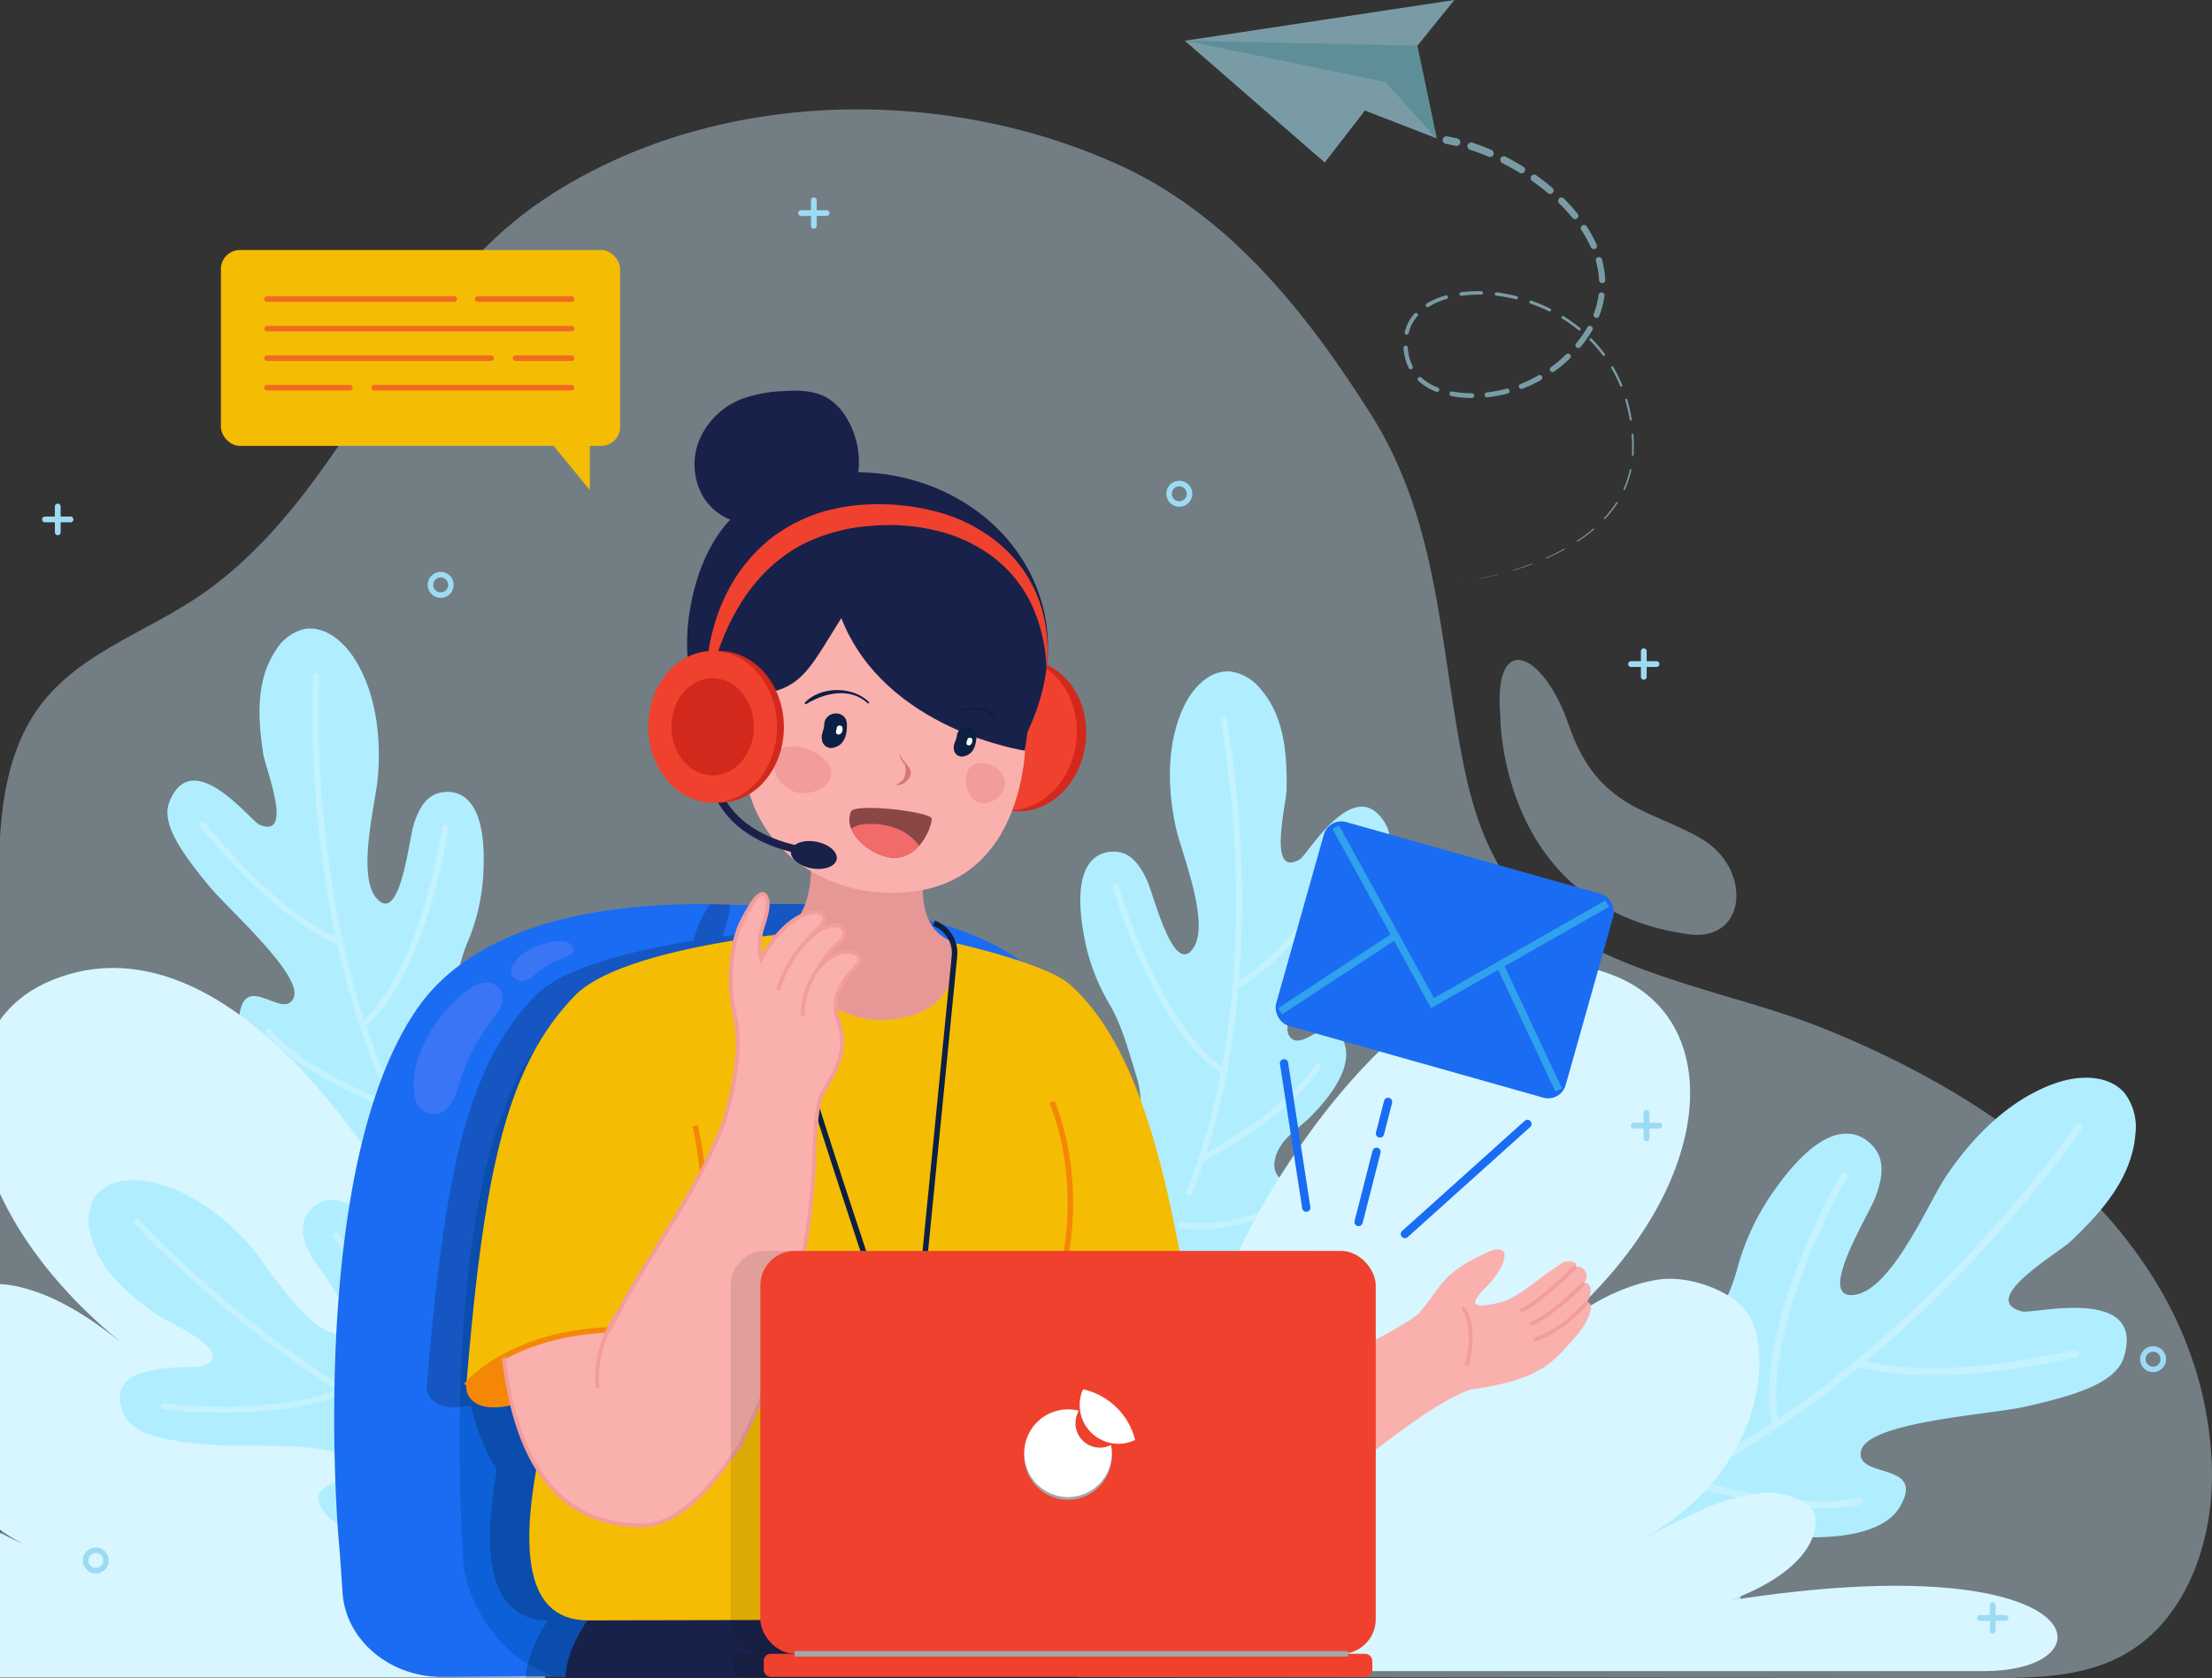
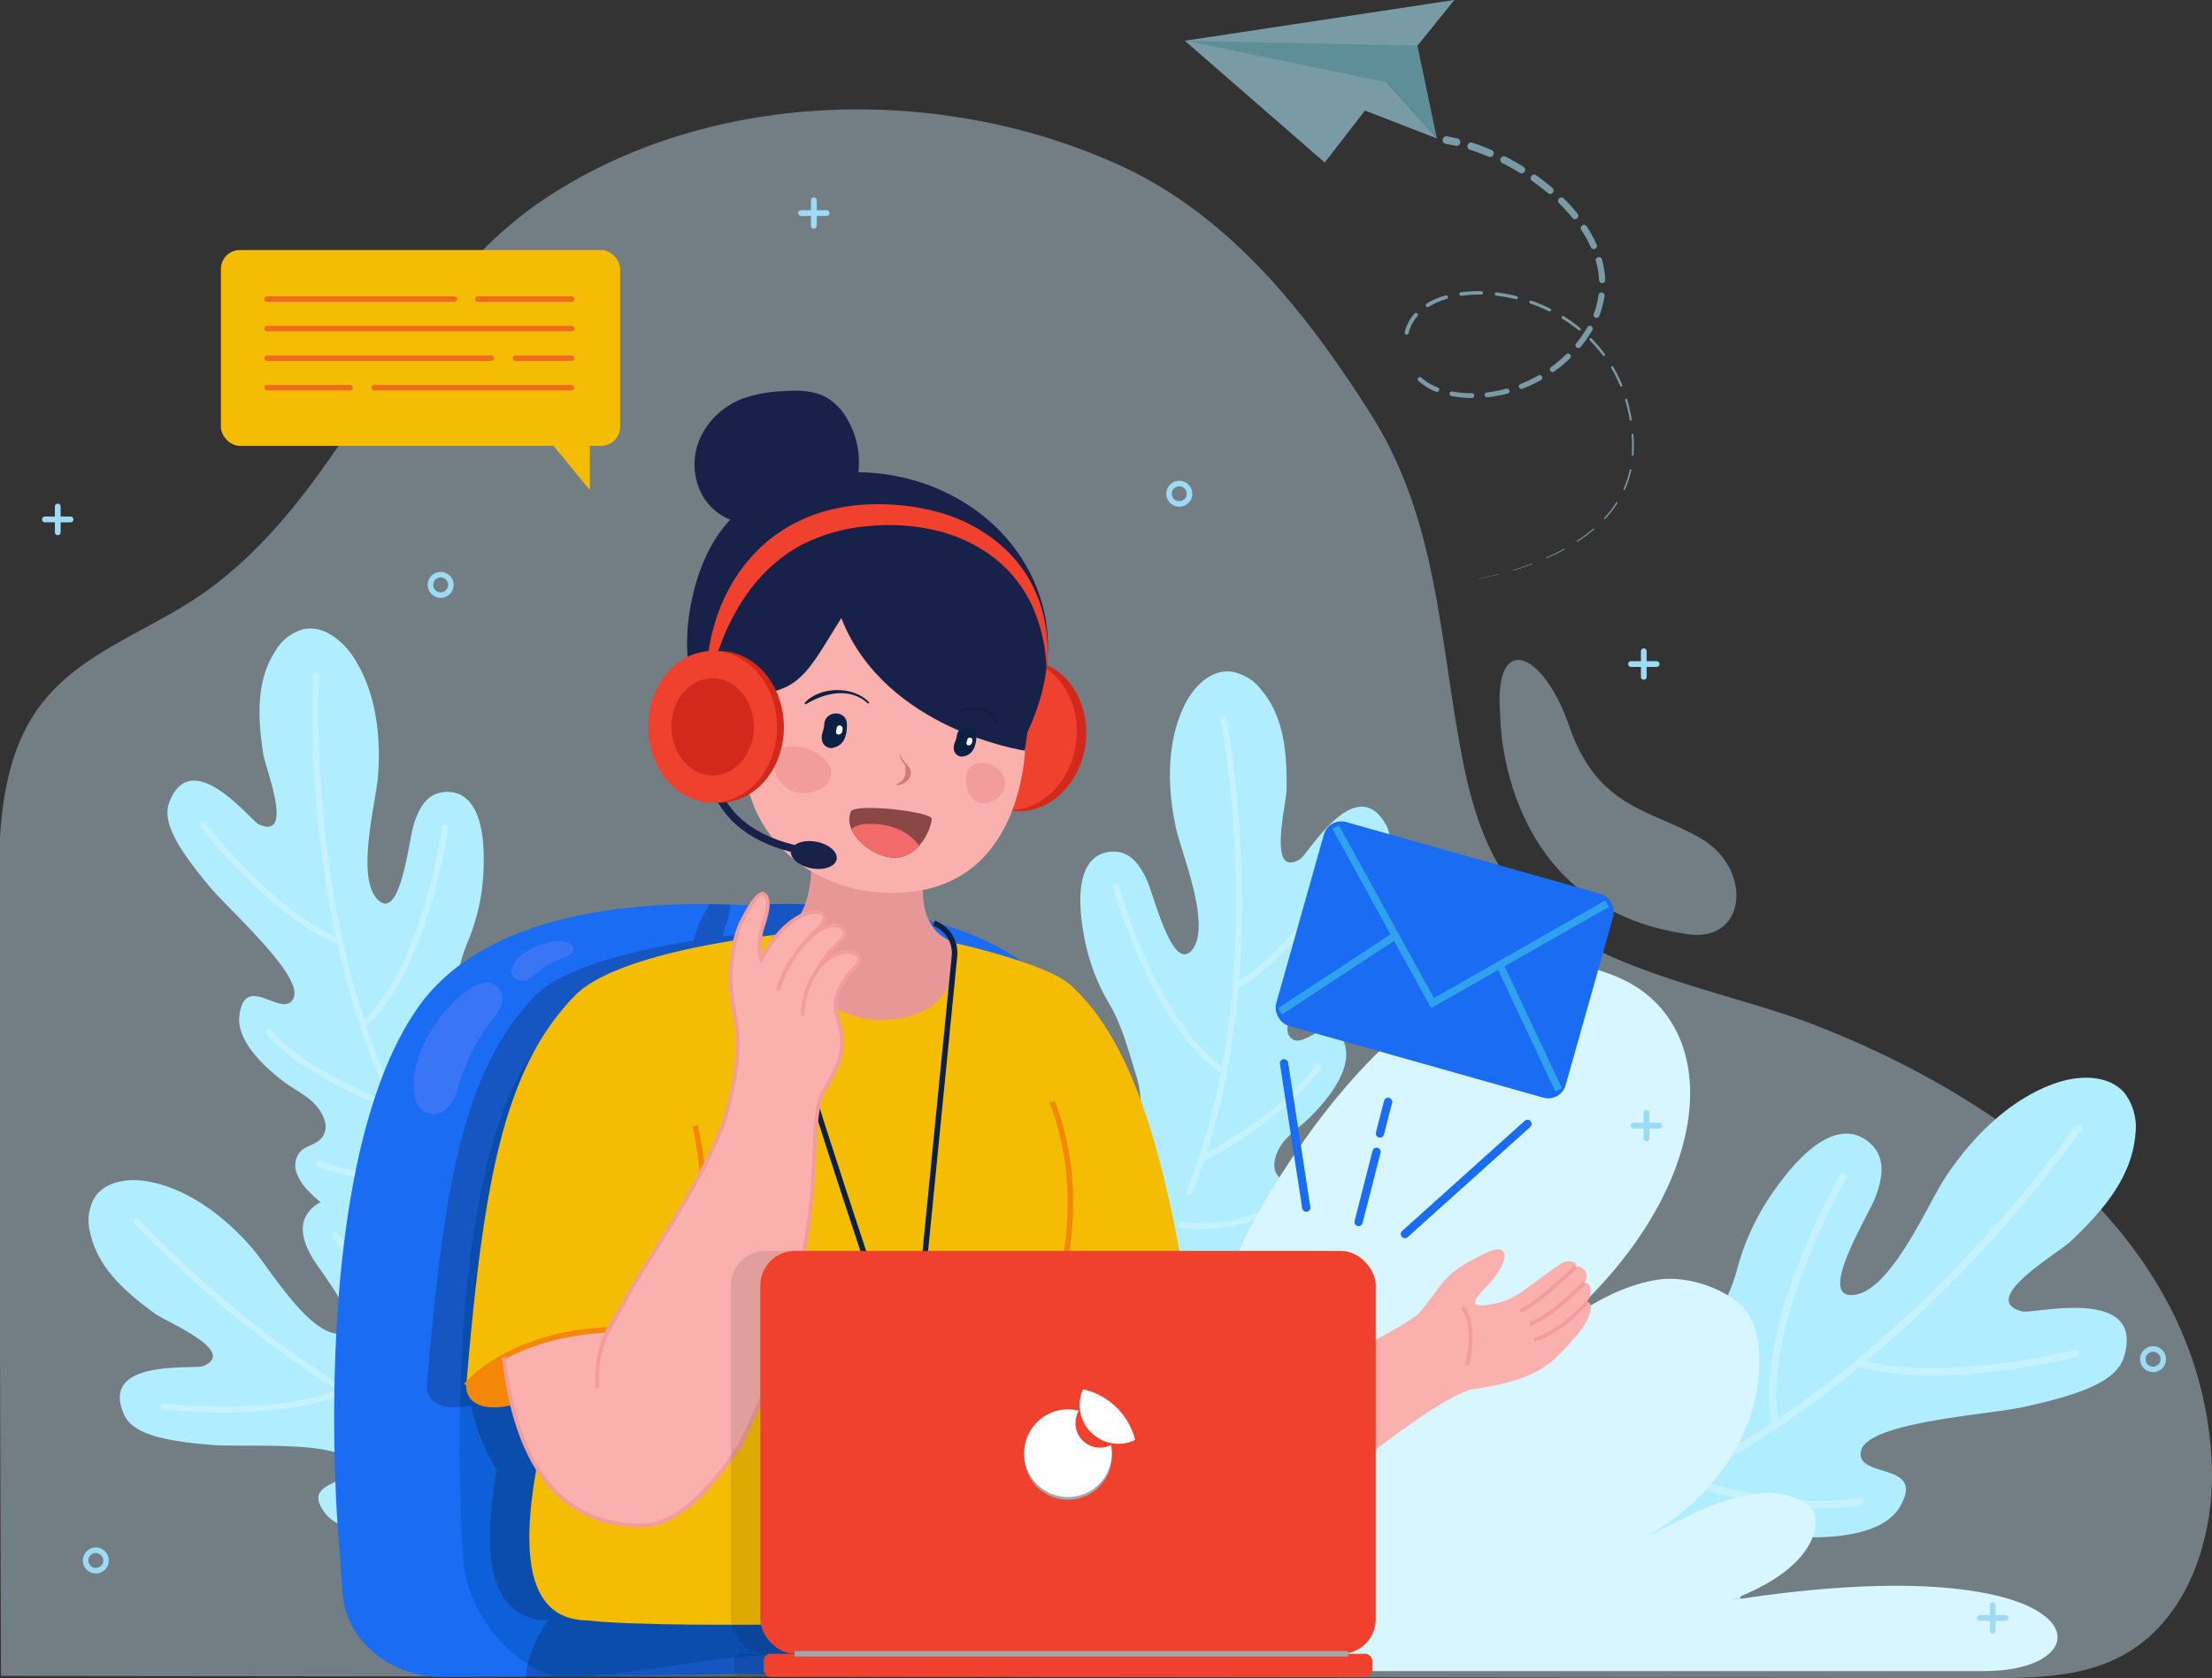
<svg xmlns="http://www.w3.org/2000/svg" width="401.311" height="304.53" viewBox="0 0 401.311 304.53">
  <rect x="0" y="0" width="401.311" height="304.53" fill="#333333" stroke="none" />
  <defs>
    <clipPath id="a">
      <rect width="401.311" height="304.53" transform="translate(0 32.275)" fill="none" />
    </clipPath>
  </defs>
  <g transform="translate(0 -32.275)">
    <g clip-path="url(#a)">
      <g transform="translate(-70.878 32.275)">
        <path d="M642.64,375.576a26.008,26.008,0,0,1-3.41,1.54c-5.1,1.9-10.69,2.37-16.25,2.48-1.64.04-3.28.04-4.9.04l-360.26-.39q-.21-70.455-.43-140.9c-.03-12.4.26-25.83,7.87-35.62,7.31-9.41,19.6-13.15,29.33-20.01,26.42-18.63,34.72-53.46,61.88-71.53,22.27-14.81,50.91-19.13,77.42-14.4a112.086,112.086,0,0,1,26.61,8.18c20.2,9.14,34.09,26.83,45.68,45.04,12.42,19.51,12.51,40.92,16.83,63.01,1.44,7.4,3.6,14.8,7.76,21.09,10.9,16.48,38.36,20.15,55.77,26.88,34.41,13.29,70.64,39.26,72.37,79.73C659.48,354.226,654.55,369.176,642.64,375.576Z" transform="translate(-186.765 -75.106)" fill="#cfeffe" opacity="0.4" />
        <g transform="translate(0 114.057)">
          <g transform="translate(327.334 81.52)">
            <path d="M552.991,333.892c4.856-3.394,9.887-6.98,12.681-12.2,2.589-4.841,5.78-10.041,7.151-15.356a44.411,44.411,0,0,1,7.108-14.748c10.059-13.976,15.817-9.491,17.671-7.3,1.822,2.152,1.829,5.155.2,9.286-1.313,3.322-10.244,17.665-4.266,17.562,6.919-.119,13.68-16.208,16.906-21.146,4.825-7.385,11.8-14.488,20.309-17.375,4.2-1.424,9.489-1.5,12.358,1.876a10.251,10.251,0,0,1,1.939,7.5c-.655,7.961-6.194,14.121-11.717,19.377-2.309,2.2-16.984,10.617-8.814,12.735,1.951.506,22.37-4.791,18.477,8.217-1.371,4.581-8.183,6.926-18.343,9.145-6.344,1.386-28.167,2.712-29.364,7.919s12.049,1.826,6.972,10.28c-2.844,4.736-11.014,5.48-16.313,5.426-2.521-.025-5.029-.553-7.546-.414-2.986.164-7.282,1.841-6.679,5.56.264,1.624,1.568,2.946,1.778,4.579a4.685,4.685,0,0,1-2.171,4.242,10.85,10.85,0,0,1-4.717,1.558c-10.61,1.49-21.463-2.247-30.265-8.354S520.53,347.821,514.1,339.252" transform="translate(-514.099 -271.683)" fill="#b0eeff" />
            <g transform="translate(35.123 9.109)" opacity="0.25">
              <path d="M634.7,280.792s-32.983,48.057-79.076,66.894" transform="translate(-549.222 -280.792)" fill="none" stroke="#fff" stroke-linecap="round" stroke-linejoin="round" stroke-width="1.317" />
              <path d="M634.157,321.709s-23.833,6.131-39.332,1.755" transform="translate(-549.222 -280.792)" fill="none" stroke="#fff" stroke-linecap="round" stroke-linejoin="round" stroke-width="1.317" />
              <path d="M592.061,289.652c-4.527,7.843-15.29,30.552-12.324,45.064" transform="translate(-549.222 -280.792)" fill="none" stroke="#fff" stroke-linecap="round" stroke-linejoin="round" stroke-width="1.317" />
              <path d="M594.946,348.524s-9.618,3-32.3-3.974" transform="translate(-549.222 -280.792)" fill="none" stroke="#fff" stroke-linecap="round" stroke-linejoin="round" stroke-width="1.317" />
              <path d="M568.622,364.413s-12.016-2.9-19.4-13.061" transform="translate(-549.222 -280.792)" fill="none" stroke="#fff" stroke-linecap="round" stroke-linejoin="round" stroke-width="1.317" />
            </g>
          </g>
          <g transform="translate(257.502 7.782)">
            <path d="M463.685,285.992c.807-4.856,1.6-9.927.122-14.622-1.369-4.35-2.6-9.267-4.963-13.17a36.939,36.939,0,0,1-4.627-12.791c-2.454-14.1,3.556-14.908,5.933-14.736,2.336.168,4.124,1.909,5.628,5.28,1.209,2.71,4.537,16.349,7.95,12.739,3.949-4.178-1.676-17.543-2.733-22.327-1.582-7.157-1.749-15.425,1.483-22.157,1.593-3.319,4.624-6.507,8.3-6.249a8.519,8.519,0,0,1,5.583,3.209c4.347,5.016,4.786,11.885,4.7,18.218-.037,2.648-3.564,16.256,2.441,12.635,1.434-.864,10.154-16.068,15.616-6.2,1.924,3.476-.642,8.884-5.228,16.206-2.864,4.573-14.757,18.3-12.362,22.039s8.087-6.093,10.157,1.834c1.159,4.441-3.147,9.725-6.258,12.841-1.48,1.482-3.251,2.664-4.631,4.24-1.638,1.869-3.139,5.394-.58,7.2,1.118.787,2.661.781,3.752,1.605a3.893,3.893,0,0,1,1.258,3.754,9.026,9.026,0,0,1-1.815,3.707c-5.281,7.166-13.807,11.439-22.549,13.117s-17.762,1-26.588-.163" transform="translate(-444.267 -197.944)" fill="#b0eeff" />
            <g transform="translate(15.851 8.669)" opacity="0.25">
              <path d="M479.636,206.613s9.37,47.513-6.229,85.83" transform="translate(-460.118 -206.613)" fill="none" stroke="#fff" stroke-linecap="round" stroke-linejoin="round" stroke-width="1.094" />
              <path d="M503.617,230.714S493.408,248.429,481.8,255.09" transform="translate(-460.118 -206.613)" fill="none" stroke="#fff" stroke-linecap="round" stroke-linejoin="round" stroke-width="1.094" />
              <path d="M460.118,237.083c2.027,7.246,9.258,26.834,19.6,33.505" transform="translate(-460.118 -206.613)" fill="none" stroke="#fff" stroke-linecap="round" stroke-linejoin="round" stroke-width="1.094" />
              <path d="M496.754,269.581s-3.81,7.452-21.129,16.871" transform="translate(-460.118 -206.613)" fill="none" stroke="#fff" stroke-linecap="round" stroke-linejoin="round" stroke-width="1.094" />
              <path d="M490.892,294.446s-8.7,5.451-19.029,3.93" transform="translate(-460.118 -206.613)" fill="none" stroke="#fff" stroke-linecap="round" stroke-linejoin="round" stroke-width="1.094" />
            </g>
          </g>
          <path d="M480.133,309.012c1.955-9.12,35.154-70.835,70.94-55.612,21.257,9.042,17.434,42.337-15.769,67.492,6.517-5.192,14.043-11.078,22.935-12.533,4.8-.785,10.683,1.036,14.282,3.773,3.2,2.434,4.144,6.28,4.291,9.867.538,13.047-7.72,26.108-21.006,33.225,7.343-3.38,13.707-7.612,22.088-8.2,2.723-.193,7.339,1.091,8.6,3.089,1.371,2.175,1.275,10.324-14.891,16.411,65.9-10.294,69.74,12.841,46.053,12.841H461.117" transform="translate(-186.765 -190.163)" fill="#d7f6ff" />
          <g transform="translate(101.246)">
            <path d="M341.4,275.252c-1.447-4.705-2.91-9.624-2.072-14.475.777-4.494,1.344-9.531,3.162-13.714a36.939,36.939,0,0,0,2.879-13.294c.551-14.3-5.513-14.3-7.846-13.813-2.293.479-3.832,2.442-4.873,5.983-.837,2.848-2.315,16.809-6.179,13.686-4.472-3.613-.68-17.609-.271-22.492.613-7.3-.325-15.519-4.426-21.761-2.022-3.076-5.451-5.832-9.055-5.086a8.519,8.519,0,0,0-5.1,3.926c-3.639,5.55-3.158,12.417-2.225,18.682.39,2.619,5.7,15.634-.733,12.847-1.537-.665-12.207-14.57-16.3-4.058-1.442,3.7,1.822,8.718,7.344,15.364,3.449,4.15,17.068,16.17,15.192,20.193s-8.827-4.961-9.821,3.172c-.557,4.556,4.416,9.218,7.915,11.891,1.664,1.271,3.577,2.207,5.155,3.584,1.873,1.634,3.83,4.927,1.535,7.055-1,.93-2.533,1.13-3.5,2.092a3.89,3.89,0,0,0-.746,3.888,9,9,0,0,0,2.294,3.431c6.189,6.4,15.209,9.5,24.1,9.992s17.736-1.38,26.328-3.709" transform="translate(-288.011 -190.163)" fill="#b0eeff" />
            <g transform="translate(6.439 8.548)" opacity="0.25">
              <path d="M315,198.711s-2.947,48.338,17.624,84.232" transform="translate(-294.45 -198.711)" fill="none" stroke="#fff" stroke-linecap="round" stroke-linejoin="round" stroke-width="1.094" />
              <path d="M294.45,225.8s12.481,16.195,24.872,21.248" transform="translate(-294.45 -198.711)" fill="none" stroke="#fff" stroke-linecap="round" stroke-linejoin="round" stroke-width="1.094" />
              <path d="M338.41,226.3c-1.043,7.451-5.6,27.828-14.954,35.82" transform="translate(-294.45 -198.711)" fill="none" stroke="#fff" stroke-linecap="round" stroke-linejoin="round" stroke-width="1.094" />
              <path d="M306.437,263.4s4.771,6.877,23.192,13.9" transform="translate(-294.45 -198.711)" fill="none" stroke="#fff" stroke-linecap="round" stroke-linejoin="round" stroke-width="1.094" />
              <path d="M315.564,287.261s9.353,4.24,19.383,1.356" transform="translate(-294.45 -198.711)" fill="none" stroke="#fff" stroke-linecap="round" stroke-linejoin="round" stroke-width="1.094" />
            </g>
          </g>
-           <path d="M337.562,308.974c-1.955-9.149-35.154-71.069-70.94-55.8-21.256,9.072-17.434,42.479,15.769,67.716-6.516-5.209-14.042-11.115-22.935-12.574-4.8-.788-10.683,1.039-14.281,3.785-3.2,2.443-4.144,6.3-4.292,9.9-.537,13.09,7.721,26.195,21.007,33.335-7.344-3.39-13.707-7.636-22.089-8.231-2.723-.194-7.339,1.1-8.6,3.1-1.372,2.182-1.276,10.359,14.89,16.467-65.9-10.328-69.739,12.884-46.053,12.884H356.578" transform="translate(-186.765 -189.163)" fill="#d7f6ff" />
+           <path d="M337.562,308.974H356.578" transform="translate(-186.765 -189.163)" fill="#d7f6ff" />
          <g transform="translate(86.967 100.114)">
            <path d="M355.554,332.416c-4.374-2.257-8.913-4.653-11.792-8.646-2.668-3.7-5.87-7.628-7.588-11.853a36.916,36.916,0,0,0-7.484-11.358c-9.83-10.4-14.075-6.065-15.36-4.057-1.261,1.973-.935,4.446.867,7.667,1.449,2.591,10.39,13.414,5.456,13.99-5.71.668-13.058-11.833-16.261-15.542-4.79-5.548-11.316-10.625-18.645-12.061-3.613-.708-7.981-.185-9.969,2.912a8.515,8.515,0,0,0-.767,6.394c1.42,6.483,6.663,10.943,11.792,14.659,2.145,1.554,15.161,6.865,8.667,9.513-1.55.632-18.95-1.471-14.3,8.81,1.636,3.62,7.5,4.8,16.116,5.5,5.378.439,23.494-.883,25.056,3.272s-9.719,2.837-4.6,9.236c2.866,3.586,9.676,3.3,14.034,2.664,2.073-.3,4.08-1.012,6.168-1.176,2.477-.2,6.2.71,6.114,3.839-.037,1.367-.964,2.6-.957,3.967a3.891,3.891,0,0,0,2.257,3.253,9.006,9.006,0,0,0,4.057.762c8.9.053,17.425-4.225,24-10.228s11.421-13.639,15.769-21.407" transform="translate(-273.733 -290.277)" fill="#b0eeff" />
            <g transform="translate(8.661 7.455)" opacity="0.25">
              <path d="M282.394,297.732s32.477,35.923,72.516,46.335" transform="translate(-282.394 -297.732)" fill="none" stroke="#fff" stroke-linecap="round" stroke-linejoin="round" stroke-width="1.094" />
              <path d="M287.37,331.364s20.3,2.412,32.582-2.906" transform="translate(-282.394 -297.732)" fill="none" stroke="#fff" stroke-linecap="round" stroke-linejoin="round" stroke-width="1.094" />
              <path d="M318.487,300.309c4.6,5.958,15.971,23.467,15.134,35.745" transform="translate(-282.394 -297.732)" fill="none" stroke="#fff" stroke-linecap="round" stroke-linejoin="round" stroke-width="1.094" />
              <path d="M322.625,349.107s8.251,1.4,26.158-6.846" transform="translate(-282.394 -297.732)" fill="none" stroke="#fff" stroke-linecap="round" stroke-linejoin="round" stroke-width="1.094" />
              <path d="M346.06,359.278s9.573-3.716,14.529-12.9" transform="translate(-282.394 -297.732)" fill="none" stroke="#fff" stroke-linecap="round" stroke-linejoin="round" stroke-width="1.094" />
            </g>
          </g>
        </g>
        <path d="M529.829,204.916s-.332,35.239,34.518,39.787c10.275,1.075,11.1-11.867,2.139-17.283s-18.91-5.247-24.186-20.642C537.67,193.268,528.525,189.416,529.829,204.916Z" transform="translate(-186.765 -75.106)" fill="#cfeffe" opacity="0.4" />
        <g transform="translate(285.831)" opacity="0.56">
          <g transform="translate(39.69 24.727)">
            <path d="M519.974,101.213l1.767.351.042.009a.686.686,0,0,0,.272-1.344l-1.851-.382a.692.692,0,0,0-.279,1.356h0Z" transform="translate(-512.286 -99.833)" fill="#b0eeff" />
            <path d="M524.345,102.285c1.146.367,2.276.792,3.385,1.266a.665.665,0,0,0,.526-1.221q-1.713-.746-3.494-1.333a.677.677,0,0,0-.422,1.287Z" transform="translate(-512.286 -99.833)" fill="#b0eeff" />
            <path d="M530.193,104.7q1.616.816,3.163,1.765a.643.643,0,0,0,.676-1.094q-1.582-.985-3.245-1.839a.655.655,0,0,0-.6,1.166Z" transform="translate(-512.286 -99.833)" fill="#b0eeff" />
            <path d="M535.628,107.956q1.482,1.042,2.867,2.212a.622.622,0,0,0,.807-.946q-1.419-1.216-2.941-2.3a.634.634,0,1,0-.737,1.031Z" transform="translate(-512.286 -99.833)" fill="#b0eeff" />
            <path d="M540.5,112a31.9,31.9,0,0,1,2.432,2.665.6.6,0,0,0,.935-.752,33.267,33.267,0,0,0-2.506-2.784.612.612,0,1,0-.864.868Z" transform="translate(-512.286 -99.833)" fill="#b0eeff" />
            <path d="M544.529,116.837a22.539,22.539,0,0,1,1.73,3.136.578.578,0,0,0,1.057-.469,23.576,23.576,0,0,0-1.8-3.312.59.59,0,1,0-.991.642Z" transform="translate(-512.286 -99.833)" fill="#b0eeff" />
            <path d="M547.175,122.484a15.739,15.739,0,0,1,.587,3.495.557.557,0,0,0,1.112-.053,16.894,16.894,0,0,0-.6-3.749.57.57,0,0,0-1.1.3Z" transform="translate(-512.286 -99.833)" fill="#b0eeff" />
            <path d="M547.658,128.632a15.153,15.153,0,0,1-.874,3.434.535.535,0,0,0,1,.385,16.291,16.291,0,0,0,.961-3.673.548.548,0,0,0-1.085-.15Z" transform="translate(-512.286 -99.833)" fill="#b0eeff" />
            <path d="M545.637,134.482a21.26,21.26,0,0,1-2.044,2.947.514.514,0,0,0,.793.655,22.456,22.456,0,0,0,2.163-3.078.526.526,0,0,0-.91-.527Z" transform="translate(-512.286 -99.833)" fill="#b0eeff" />
            <path d="M541.769,139.422a24.841,24.841,0,0,1-2.75,2.33.491.491,0,0,0,.576.795,25.983,25.983,0,0,0,2.877-2.4.5.5,0,0,0-.7-.725Z" transform="translate(-512.286 -99.833)" fill="#b0eeff" />
            <path d="M536.751,143.226a24.752,24.752,0,0,1-3.249,1.564.467.467,0,0,0,.339.871,25.588,25.588,0,0,0,3.386-1.6.481.481,0,0,0-.473-.837Z" transform="translate(-512.286 -99.833)" fill="#b0eeff" />
            <path d="M530.933,145.64a24.094,24.094,0,0,1-3.543.676.444.444,0,0,0,.1.883,24.855,24.855,0,0,0,3.681-.675.457.457,0,1,0-.232-.885Z" transform="translate(-512.286 -99.833)" fill="#b0eeff" />
            <path d="M524.687,146.466a20.335,20.335,0,0,1-3.583-.314.422.422,0,0,0-.155.829,21.218,21.218,0,0,0,3.733.354.435.435,0,0,0,.009-.869Z" transform="translate(-512.286 -99.833)" fill="#b0eeff" />
            <path d="M518.523,145.44a9.468,9.468,0,0,1-3.007-1.805.4.4,0,0,0-.543.589,10.294,10.294,0,0,0,3.251,1.985.413.413,0,0,0,.3-.768Z" transform="translate(-512.286 -99.833)" fill="#b0eeff" />
-             <path d="M513.933,141.567a8.74,8.74,0,0,1-.891-3.383.378.378,0,0,0-.755.049,9.5,9.5,0,0,0,.949,3.688.391.391,0,0,0,.7-.351Z" transform="translate(-512.286 -99.833)" fill="#b0eeff" />
            <path d="M513.209,135.551a7.031,7.031,0,0,1,1.6-3.072.356.356,0,0,0-.533-.473,7.756,7.756,0,0,0-1.785,3.375.369.369,0,1,0,.717.175Z" transform="translate(-512.286 -99.833)" fill="#b0eeff" />
            <path d="M516.842,130.786a13.4,13.4,0,0,1,3.276-1.432.334.334,0,0,0-.186-.641,14.014,14.014,0,0,0-3.454,1.483.347.347,0,1,0,.361.592Z" transform="translate(-512.286 -99.833)" fill="#b0eeff" />
            <path d="M522.767,128.789a23.378,23.378,0,0,1,3.618-.213.312.312,0,0,0,.013-.624,23.86,23.86,0,0,0-3.719.194.325.325,0,0,0,.085.644Z" transform="translate(-512.286 -99.833)" fill="#b0eeff" />
            <path d="M529.1,128.762a29.039,29.039,0,0,1,3.58.657.29.29,0,0,0,.142-.562,29.706,29.706,0,0,0-3.648-.7.3.3,0,0,0-.076.6Z" transform="translate(-512.286 -99.833)" fill="#b0eeff" />
            <path d="M535.3,130.2a29.816,29.816,0,0,1,3.36,1.4.268.268,0,0,0,.239-.48,30.214,30.214,0,0,0-3.413-1.453.28.28,0,1,0-.188.528Z" transform="translate(-512.286 -99.833)" fill="#b0eeff" />
            <path d="M541.056,132.922a27.7,27.7,0,0,1,2.971,2.108.246.246,0,0,0,.311-.38,28.23,28.23,0,0,0-3.01-2.167.258.258,0,1,0-.273.438Z" transform="translate(-512.286 -99.833)" fill="#b0eeff" />
            <path d="M546.054,136.862a25.512,25.512,0,0,1,2.385,2.754.224.224,0,0,0,.359-.267,26.3,26.3,0,0,0-2.408-2.82.237.237,0,0,0-.337.332Z" transform="translate(-512.286 -99.833)" fill="#b0eeff" />
            <path d="M549.956,141.89a25.645,25.645,0,0,1,1.63,3.262.2.2,0,0,0,.372-.153,26.075,26.075,0,0,0-1.633-3.326.214.214,0,0,0-.37.215Z" transform="translate(-512.286 -99.833)" fill="#b0eeff" />
            <path d="M552.5,147.731a28.819,28.819,0,0,1,.82,3.559.179.179,0,0,0,.354-.057,29.152,29.152,0,0,0-.806-3.611.192.192,0,1,0-.368.107Z" transform="translate(-512.286 -99.833)" fill="#b0eeff" />
            <path d="M553.65,154.013a26.655,26.655,0,0,1,.05,3.651.156.156,0,0,0,.143.169.159.159,0,0,0,.169-.146,26.7,26.7,0,0,0-.024-3.7.169.169,0,1,0-.338.017h0Z" transform="translate(-512.286 -99.833)" fill="#b0eeff" />
            <path d="M553.32,160.373a17.743,17.743,0,0,1-1.128,3.465.134.134,0,0,0,.244.109,18.141,18.141,0,0,0,1.171-3.511.147.147,0,0,0-.287-.064Z" transform="translate(-512.286 -99.833)" fill="#b0eeff" />
            <path d="M550.9,166.25a20.618,20.618,0,0,1-2.233,2.892.11.11,0,0,0,.161.149,20.818,20.818,0,0,0,2.28-2.908.123.123,0,0,0-.208-.133Z" transform="translate(-512.286 -99.833)" fill="#b0eeff" />
            <path d="M546.69,171.048a28.827,28.827,0,0,1-2.923,2.209.087.087,0,0,0,.095.145,29.235,29.235,0,0,0,2.958-2.2.1.1,0,1,0-.129-.152Z" transform="translate(-512.286 -99.833)" fill="#b0eeff" />
            <path d="M541.416,174.686q-1.605.893-3.286,1.639a.063.063,0,0,0-.032.083.065.065,0,0,0,.084.033c1.124-.493,2.23-1.031,3.308-1.621a.077.077,0,1,0-.074-.134Z" transform="translate(-512.286 -99.833)" fill="#b0eeff" />
            <path d="M535.584,177.377q-1.717.655-3.475,1.2a.041.041,0,0,0-.027.05.04.04,0,0,0,.05.026q1.762-.529,3.489-1.171a.053.053,0,1,0-.037-.1Z" transform="translate(-512.286 -99.833)" fill="#b0eeff" />
            <path d="M529.457,179.326l-3.583.831a.016.016,0,0,0-.013.019.018.018,0,0,0,.02.014l3.591-.805a.03.03,0,0,0,.022-.036.029.029,0,0,0-.035-.023Z" transform="translate(-512.286 -99.833)" fill="#b0eeff" />
            <path d="M523.151,180.648l-1.828.249,1.83-.236.006-.008-.007-.006Z" transform="translate(-512.286 -99.833)" fill="#b0eeff" />
          </g>
          <path d="M503.3,81.244c-.144-.152,11.5,2.153,11.5,2.153l3.525,16.837-9.107-10.163-13.081,2.258L472.6,82.5Z" transform="translate(-472.597 -75.106)" fill="#81d7ea" />
          <path d="M472.6,82.5l45.73,17.729-9.107-10.163Z" transform="translate(-472.597 -75.106)" fill="#b0eeff" />
          <path d="M472.6,82.5l48.906-7.4L514.8,83.4,472.6,82.5l36.622,7.566L497.983,104.6Z" transform="translate(-472.597 -75.106)" fill="#b0eeff" />
        </g>
        <g transform="translate(78.516 35.832)">
          <path d="M407.613,113.254h-1.791v-1.792a.524.524,0,0,0-1.048,0v1.792h-1.792a.524.524,0,0,0,0,1.048h1.792v1.791a.524.524,0,0,0,1.048,0V114.3h1.791a.524.524,0,0,0,0-1.048Z" transform="translate(-265.281 -110.938)" fill="#9ddbf4" />
          <path d="M558.676,278.849h-1.792v-1.791a.523.523,0,1,0-1.047,0v1.791h-1.792a.524.524,0,0,0,0,1.048h1.792v1.792a.523.523,0,1,0,1.047,0V279.9h1.792a.524.524,0,0,0,0-1.048Z" transform="translate(-265.281 -110.938)" fill="#9ddbf4" />
          <path d="M621.489,368.207H619.7v-1.792a.523.523,0,0,0-1.047,0v1.792h-1.792a.524.524,0,0,0,0,1.048h1.792v1.791a.523.523,0,1,0,1.047,0v-1.791h1.792a.524.524,0,0,0,0-1.048Z" transform="translate(-265.281 -110.938)" fill="#9ddbf4" />
          <path d="M270.436,168.843h-1.792v-1.792a.524.524,0,1,0-1.047,0v1.792H265.8a.523.523,0,1,0,0,1.047H267.6v1.792a.524.524,0,1,0,1.047,0V169.89h1.792a.523.523,0,1,0,0-1.047Z" transform="translate(-265.281 -110.938)" fill="#9ddbf4" />
          <path d="M558.183,195.088h-1.791V193.3a.524.524,0,0,0-1.048,0v1.792h-1.792a.523.523,0,0,0,0,1.047h1.792v1.792a.524.524,0,0,0,1.048,0v-1.792h1.791a.523.523,0,1,0,0-1.047Z" transform="translate(-265.281 -110.938)" fill="#9ddbf4" />
          <path d="M473.45,164.711a1.853,1.853,0,1,1-1.853-1.853A1.854,1.854,0,0,1,473.45,164.711Z" transform="translate(-265.281 -110.938)" fill="none" stroke="#9ddbf4" stroke-miterlimit="10" stroke-width="1" />
          <path d="M650.116,321.762a1.853,1.853,0,1,1-1.853-1.853A1.853,1.853,0,0,1,650.116,321.762Z" transform="translate(-265.281 -110.938)" fill="none" stroke="#9ddbf4" stroke-miterlimit="10" stroke-width="1" />
          <path d="M339.447,181.248a1.853,1.853,0,1,1-1.853-1.854A1.853,1.853,0,0,1,339.447,181.248Z" transform="translate(-265.281 -110.938)" fill="none" stroke="#9ddbf4" stroke-miterlimit="10" stroke-width="1" />
          <path d="M276.883,358.293a1.853,1.853,0,1,1-1.853-1.853A1.853,1.853,0,0,1,276.883,358.293Z" transform="translate(-265.281 -110.938)" fill="none" stroke="#9ddbf4" stroke-miterlimit="10" stroke-width="1" />
        </g>
      </g>
    </g>
    <g transform="translate(40.078 77.646)">
      <g transform="translate(20.552 118.685)">
        <path d="M466.68,337.2c-.01.43-.02.871-.03,1.291-.17,8.469-.63,14.775-.85,17.138,0,.03-.01.07-.01.09a16.235,16.235,0,0,1-.37,2.232,25.733,25.733,0,0,1-5.94,10.951,30.8,30.8,0,0,1-13.61,8.9c-.21.07-.44.13-.69.19a32.614,32.614,0,0,1-4.61.721h-.02c-1.36.15-2.89.26-4.55.35-1.13.06-2.31.12-3.54.16l-1.66.06c-.01,0-.02-.01-.03,0-3.02.09-6.3.12-9.72.12-9.05,0-19.09-.26-27.87-.561-.46-.02-.92-.02-1.37,0-5.54.18-14.86.31-25.35.41h-.11c-2.75.03-5.57.06-8.43.07h-.05c-.14,0-.27,0-.4.01-1.16.01-2.34.01-3.51.02h-.88c-5.11.03-10.25.06-15.14.08-9.6.03-17.55-6.667-18.15-15.266-.27-3.9-.48-7.248-.6-8.449-.81-8.379-4.88-70.3,14.23-97.691,8.14-11.652,23.08-16.447,37.56-18.109.88-.1,1.76-.19,2.63-.26a125.958,125.958,0,0,1,12.83-.47c1.25.01,2.48.04,3.67.09.49.01.98.03,1.46.05.62.02,1.23.02,1.84,0,1.02-.05,2.06-.09,3.14-.12a121.56,121.56,0,0,1,21.86,1.321,72.922,72.922,0,0,1,14.12,3.634c.75.28,1.49.571,2.22.891,6.74,2.863,12.66,7.027,16.82,12.973,8.88,12.723,12.75,32.914,14.27,51.724.34,4.144.56,8.229.7,12.153.05,1.351.08,2.673.11,3.984C466.73,329.908,466.73,333.722,466.68,337.2Z" transform="translate(-318.272 -239.162)" fill="#1a6cf3" />
        <path d="M444.007,268.545c-9.6-16.417-31.5-18.057-45.639-17.2-14.142-.86-36.038.78-45.639,17.2-14.765,25.247-11.624,82.331-10.995,90.05s6.6,17.026,15.392,20.357c5.345,2.023,26.287-2.99,41.611-3.643,15.324.653,35.528,5.666,40.872,3.643,8.8-3.331,14.765-12.638,15.393-20.357S458.772,293.792,444.007,268.545Z" transform="translate(-318.272 -239.162)" fill="#0e60d8" />
        <path d="M341.037,255.955c-4.833,4.314-8.881,11.059-8.289,17.314.142,1.494.736,3.172,2.277,3.754,3.515,1.327,5.134-2.525,5.825-4.873a36.173,36.173,0,0,1,4.807-10.206c1.329-1.945,4.635-5.178,2.453-7.534C346.183,252.33,343.364,253.878,341.037,255.955Z" transform="translate(-318.272 -239.162)" fill="#8589f7" opacity="0.3" style="mix-blend-mode:screen;isolation:isolate" />
        <path d="M357.868,246.035c-3.177.552-6.439,2.178-7.35,4.63a1.623,1.623,0,0,0,.388,1.889c1.455,1.257,2.981.178,3.767-.544a15.042,15.042,0,0,1,4.295-2.747c1.019-.434,3.246-.916,2.636-2.265C361.066,245.806,359.4,245.769,357.868,246.035Z" transform="translate(-318.272 -239.162)" fill="#8589f7" opacity="0.3" style="mix-blend-mode:screen;isolation:isolate" />
      </g>
      <path d="M465.87,322.1c.24-.1.46-.2.67-.29a12.18,12.18,0,0,0,1.21-.62c-.62-3.86-1.25-7.71-1.91-11.52-4.03-23.46-9.23-45.19-21.22-55.88-4.34-3.88-20.65-7.5-20.65-7.5l.05.12h-.06c0-.04.01-.08.01-.12-.19-.06-.37-.14-.55-.21a6.382,6.382,0,0,0-3.49-3.45,6.386,6.386,0,0,1,3.36,3.4,7.951,7.951,0,0,1-4.88-5.51,121.684,121.684,0,0,0-21.86-1.32,10.764,10.764,0,0,1-.83,1.79,14.04,14.04,0,0,0-4.47,3.65,7.022,7.022,0,0,1-.79.2s-.61.06-1.67.2a6.753,6.753,0,0,1,.2-.93c.06-.25.16-.57.27-.92a15.111,15.111,0,0,0,.85-3.92c-1.19-.05-2.42-.08-3.67-.09-.53.82-1.09,1.84-1.7,3a17.16,17.16,0,0,0-1.24,3.62c-8.77,1.4-23.33,4.48-28.66,9.94-12.67,12.99-16.58,32.67-19.74,70.65l-.01.03c-.18,1.71,1,4.46,6,4.03a14.579,14.579,0,0,0,1.98-.29,39.3,39.3,0,0,0,4.7,11.7c-2.3,13.03-2.033,24.608,6.469,26.969a11.428,11.428,0,0,0,2.821.331,25.2,25.2,0,0,0-3.67,7.92,11.787,11.787,0,0,0-.31,2.12c0,.11-.01.22-.01.33h93.12l-1.01-1.69-.84-1.42-4.44-7.43s-5.04-11.12-5.37-32.05a54.836,54.836,0,0,1,1.08-7.33c2.19,9.17,8.04,30.03,17.25,36.59a10.657,10.657,0,0,0,3.83,1.81,15.138,15.138,0,0,0,2.79.75,25.7,25.7,0,0,0,5.94-10.94,16.2,16.2,0,0,0,.37-2.23c0-.02.01-.06.01-.09.22-2.36.68-8.66.85-17.12.01-.42.02-.86.03-1.29.05-3.47.05-7.28-.03-11.3C466.39,324.584,466.13,323.344,465.87,322.1Z" transform="translate(-297.72 -120.477)" opacity="0.2" style="mix-blend-mode:multiply;isolation:isolate" />
      <g transform="translate(44.5 25.532)">
        <path d="M342.237,326.423c-.209,2.048,1.5,5.563,9.325,3.417s1.4-15,1.4-15l-7.387,4.923Z" transform="translate(-342.221 -146.008)" fill="#f48806" />
        <path d="M372.043,304.939s-7.034-4.682-7.057-3.56c-.2,9.505-24.834,67.614-.77,67.788,15.612,1.891,82.839-.174,82.839-.174s-5.265-11.6-5.394-33.408c-.054-9.061-16.356-32.345-16.356-32.345" transform="translate(-342.221 -146.008)" fill="#f5bc04" />
        <path d="M439.79,316.223s7.639,39.455,22.052,42.792c18.678,7.042,46.9-26.053,62.537-31.749,3.579-1.3-5.059-16.8-9.528-13.589-9.372,6.731-23.209,10.539-39.39,20.451-.535-2.755-9.105-42.542-9.869-47.764C464.507,278.949,439.79,316.223,439.79,316.223Z" transform="translate(-342.221 -146.008)" fill="#fab0ad" />
        <path d="M448.506,276.483s8.731,21.09-2.346,42.409c-5.453,13.279-6.056,24.486-2.291,44.2-27.407.229-71.826-12.108-71.826-12.108V293.9l29.473-47.611,29.656.123Z" transform="translate(-342.221 -146.008)" fill="#f5bc04" />
        <path d="M431.12,246.294s16.314,3.623,20.655,7.5c13.938,12.436,18.7,39.77,23.127,67.408-5.874,3.443-31.969,9.284-40.813,7.736s2.022-70.117,2.022-70.117Z" transform="translate(-342.221 -146.008)" fill="#f5bc04" />
        <path d="M448.506,275.035c3.791,9.522,4.226,20.892,1.937,30.784-2.247,9.71-8.131,18.16-8.653,28.343" transform="translate(-342.221 -146.008)" fill="none" stroke="#f48806" stroke-miterlimit="10" stroke-width="1" />
-         <path d="M364.216,369.167s-3.924,5.432-3.989,10.366h93.118l-6.29-10.54Z" transform="translate(-342.221 -146.008)" fill="#182149" />
        <path d="M475.756,333.91s-8.682,5.244-8.854,10.058" transform="translate(-342.221 -146.008)" fill="none" stroke="#f39c9c" stroke-miterlimit="10" stroke-width="1.375" />
        <g transform="translate(164.3 155.83)">
          <path d="M509.153,319.145c11.573-9.8,7.117-11.435,17.889-16.59,5.431-2.577,3.928,2.359.374,5.935s-2.479,3.992,1.551,3.179,6.311-3.584,12.091-7.39c.866-.57,3.151-.217,2.4.748,1.163-.471,2.832,1.235,1.586,2.937,1.045-.345,1.745,1.355.508,3.484,1.462-.153.777,3.2-2.418,6.65-3.82,4.221-6.043,7.726-20.3,9.36-2.183.955-8.135-.81-8.938-.3C503.155,336.216,506.583,321.322,509.153,319.145Z" transform="translate(-506.52 -301.839)" fill="#fab0ad" />
          <path d="M522.963,312.351s2.727,2.741.824,10.519" transform="translate(-506.52 -301.839)" fill="none" stroke="#f39c9c" stroke-miterlimit="10" stroke-width="0.688" />
          <path d="M543.538,304.942s-6.641,6.639-10.093,8.1" transform="translate(-506.52 -301.839)" fill="none" stroke="#f39c9c" stroke-miterlimit="10" stroke-width="0.688" />
          <path d="M545.039,307.964s-5.871,6.044-9.838,7.442" transform="translate(-506.52 -301.839)" fill="none" stroke="#f39c9c" stroke-miterlimit="10" stroke-width="0.688" />
          <path d="M545.547,311.448s-4.514,5.386-9.6,6.8" transform="translate(-506.52 -301.839)" fill="none" stroke="#f39c9c" stroke-miterlimit="10" stroke-width="0.688" />
        </g>
        <path d="M350.19,288.459s-11.371,63.337,23.641,63.465c6.076.259,12.741-6.051,18.663-15.619l-5.068-7.3L373.4,311.864Z" transform="translate(-342.221 -146.008)" fill="#fab0ad" />
        <path d="M415.93,261.3s-4.34,8.01-9.91,17.98c-.27.47-.53.93-.8,1.41v.01c-8.87,15.81-20.41,35.68-22.86,36.56a46.525,46.525,0,0,0-13.54-1.1c-.04,0-.09.01-.13.01-.22.01-.43.03-.65.05-.06,0-.11.01-.17.01a48.356,48.356,0,0,0-18.49,5.07c-.02.01-.05.02-.07.03-.2.11-.39.21-.58.32-.02.01-.05.03-.07.04a26.9,26.9,0,0,0-6.42,4.84c3.16-38.07,7.07-57.78,19.75-70.79,5.33-5.46,19.89-8.54,28.66-9.94.26-.05.5-.09.75-.12h.01c1.5-.24,2.8-.42,3.81-.55q.39-.06.72-.09c1.06-.14,1.67-.2,1.67-.2l.31.28.04.03.48.43.03.03,10.8,9.7.55.5Z" transform="translate(-342.221 -146.008)" fill="#f5bc04" />
        <path d="M342.24,326.534s12.023-15.137,43.69-8.47c0,0,.93-25.5-2.167-38.667" transform="translate(-342.221 -146.008)" fill="none" stroke="#f48806" stroke-miterlimit="10" stroke-width="1" />
        <path d="M404.634,228.886s1.983,14.127-7.028,15.96c3.782,8.081,11.514,16.734,22.492,15.187s10.85-9.535,11.022-13.739c-4.388-1.481-7.021-5.23-5.717-13.826A90.222,90.222,0,0,1,404.634,228.886Z" transform="translate(-342.221 -146.008)" fill="#e89797" />
        <g transform="translate(32.926)">
          <g transform="translate(54.426 48.664)">
            <path d="M454.58,210.061c-.941,7.54-6.893,13-13.294,12.206s-10.829-7.558-9.888-15.1,6.893-13.005,13.294-12.206S455.52,202.52,454.58,210.061Z" transform="translate(-429.573 -194.672)" fill="#d3291c" />
            <path d="M452.88,209.849c-.94,7.54-6.892,13.005-13.294,12.206s-10.828-7.558-9.887-15.1,6.893-13,13.294-12.206S453.821,202.308,452.88,209.849Z" transform="translate(-429.573 -194.672)" fill="#ef412e" />
          </g>
          <path d="M442.188,211.416c4.672-7.818,6.971-17.385,4.662-26.2-4.838-18.463-25.47-28.025-43.26-23.128a35.354,35.354,0,0,0-7.755,3.166q-1.477.819-2.881,1.766c-6.468,4.368-9.55,13.308-10.423,20.75-1.142,9.74,1.891,24.544,11.665,29.326" transform="translate(-375.147 -146.008)" fill="#182149" />
          <path d="M443.687,209.641s.357,31.537-29.612,27.05c-15.715-3.166-22.6-16.028-21.076-26.238-3.89-1.122-7.543-12.939-7.543-12.939l7.995-11.133s4.643-7.836,6.107-7.666l16.342,1.9Z" transform="translate(-375.147 -146.008)" fill="#fab0ad" />
          <path d="M443.577,211.332s-25.359-3.752-33.3-24.059c-5.152,8.223-6.822,11.985-12.469,13.364-2.654-5.26-12.974.775-4.881,8.608-13.131-2.559-7.312-23.913-7.312-23.913l7.552-14.223,22.455-2.836s14.842-1.8,18.615,5.616,9.141,13.391,10.407,18.558C445.768,197.04,443.577,211.332,443.577,211.332Z" transform="translate(-375.147 -146.008)" fill="#182149" />
          <path d="M420.994,212.017c.275,1.436,2.212,2.145,1.846,3.767a2.733,2.733,0,0,1-2.354,1.808.122.122,0,0,1-.073-.23q1.917-.742,1.419-3.459a6.224,6.224,0,0,1-.641-.874,1.925,1.925,0,0,1-.282-1,.043.043,0,0,1,.085-.014Z" transform="translate(-375.147 -146.008)" fill="#d57775" />
          <path d="M431.086,204.324c2.18-1.424,6.837-1.339,7.51,1.784.043.2-.24.221-.317.073-1.425-2.73-4.576-2.557-7.12-1.719-.083.028-.151-.088-.073-.138Z" transform="translate(-375.147 -146.008)" fill="#0b2042" />
          <path d="M415.09,202.742c-3.275-2.989-7.808-1.913-11.216.144-.142.086-.323-.131-.21-.255,2.766-3.032,8.852-3.061,11.624-.1.112.119-.074.326-.2.212Z" transform="translate(-375.147 -146.008)" fill="#0b2042" />
          <path d="M408.28,216.379a3,3,0,0,0-.609-3.015,8.194,8.194,0,0,0-6.56-2.812,3.18,3.18,0,0,0-2.668,1.356,3.325,3.325,0,0,0-.4,1.846,5.593,5.593,0,0,0,4.033,5.13C404.177,219.415,407.4,218.558,408.28,216.379Z" transform="translate(-375.147 -146.008)" fill="#f39c9c" />
          <path d="M439.8,218.3a3.014,3.014,0,0,0-.26-2.6,4.446,4.446,0,0,0-4.367-2.109,2.473,2.473,0,0,0-1.906,1.324,3.808,3.808,0,0,0-.373,1.63c-.063,2.02.97,3.88,2.506,4.264A4.07,4.07,0,0,0,439.8,218.3Z" transform="translate(-375.147 -146.008)" fill="#f39c9c" />
          <g transform="translate(55.524 61.029)">
            <path d="M434.792,208.856c-.1,1.811-.73,3.424-2.707,3.553a1.489,1.489,0,0,1-1.367-1.17c-.221-1.071.4-1.6.514-2.587.272-2.258,3.687-2.109,3.56.2Z" transform="translate(-430.671 -207.037)" fill="#0b2042" />
            <path d="M434.067,209.449c-.026.475-.192.9-.711.932a.39.39,0,0,1-.359-.306c-.057-.281.1-.419.136-.679a.468.468,0,0,1,.934.053Z" transform="translate(-430.671 -207.037)" fill="#fff" />
          </g>
          <g transform="translate(31.573 58.571)">
            <path d="M411.289,206.518c.056,2.1-.521,4.01-2.783,4.341a1.717,1.717,0,0,1-1.683-1.218c-.353-1.211.306-1.875.351-3.024.1-2.625,4.044-2.772,4.115-.1Z" transform="translate(-406.719 -204.58)" fill="#0b2042" />
            <path d="M410.509,207.27c.015.549-.136,1.052-.73,1.138a.45.45,0,0,1-.441-.319c-.093-.318.08-.492.092-.794a.54.54,0,0,1,1.079-.025Z" transform="translate(-406.719 -204.58)" fill="#fff" />
          </g>
          <g transform="translate(36.579 75.713)">
            <path d="M426.679,223.685c.054,1.278-1.975,6.881-6.552,7.088-3.838.173-9.837-4.373-8.09-8.447C413.021,220.838,426.623,222.406,426.679,223.685Z" transform="translate(-411.725 -221.721)" fill="#8b4646" />
            <path d="M412.087,225.523a4.541,4.541,0,0,1,2.6-.857,12.806,12.806,0,0,1,6.145,1.009,9.275,9.275,0,0,1,3.552,2.9,6.027,6.027,0,0,1-4.261,2.2C417.292,230.9,413.287,228.452,412.087,225.523Z" transform="translate(-411.725 -221.721)" fill="#f16b6b" />
          </g>
          <path d="M385.985,200.872a32.889,32.889,0,0,1,1.222-12.237,32.051,32.051,0,0,1,2.277-5.861,29.53,29.53,0,0,1,7.99-9.941,28.588,28.588,0,0,1,5.547-3.367,27.2,27.2,0,0,1,6.125-2.04,33.169,33.169,0,0,1,6.335-.791,41.243,41.243,0,0,1,12.541,1.454,29.073,29.073,0,0,1,11.168,5.918,25.12,25.12,0,0,1,4.231,4.715,24.758,24.758,0,0,1,2.821,5.6,26.985,26.985,0,0,1,1.252,12.145,29.61,29.61,0,0,0-2.659-11.569,23.543,23.543,0,0,0-7.268-8.886,27.847,27.847,0,0,0-10.392-4.7,36.618,36.618,0,0,0-11.473-.773,32.465,32.465,0,0,0-10.976,2.666,24.494,24.494,0,0,0-4.842,2.8,27.628,27.628,0,0,0-4.2,3.751,35.136,35.136,0,0,0-3.477,4.547,43.249,43.249,0,0,0-2.752,5.139A49.248,49.248,0,0,0,385.985,200.872Z" transform="translate(-375.147 -146.008)" fill="#ef412e" />
          <path d="M386.593,212.163s-1.826,14.59,18.44,17.617" transform="translate(-375.147 -146.008)" fill="none" stroke="#182149" stroke-miterlimit="10" stroke-width="1.385" />
          <path d="M409.434,231.047c-.25,1.33-2.307,2.058-4.594,1.627s-3.938-1.858-3.687-3.187,2.307-2.059,4.594-1.628S409.685,229.717,409.434,231.047Z" transform="translate(-375.147 -146.008)" fill="#182149" />
          <g transform="translate(0 47.15)">
            <path d="M399.862,206.922c.057,7.6-5.126,13.8-11.577,13.846S376.559,214.7,376.5,207.1s5.126-13.8,11.577-13.847S399.8,199.323,399.862,206.922Z" transform="translate(-375.147 -193.158)" fill="#d3291c" />
            <ellipse cx="11.681" cy="13.759" rx="11.681" ry="13.759" transform="translate(0 0.176) rotate(-0.431)" fill="#ef412e" />
            <path d="M394.415,206.948c.037,4.869-3.284,8.841-7.418,8.873s-7.515-3.891-7.551-8.761,3.285-8.841,7.418-8.872S394.379,202.079,394.415,206.948Z" transform="translate(-375.147 -193.158)" fill="#d3291c" />
          </g>
          <path d="M413.085,162.45a15.5,15.5,0,0,0-1.955-11.661A10.3,10.3,0,0,0,407.7,147.3c-2.367-1.376-5.264-1.395-8-1.215a24.933,24.933,0,0,0-7.3,1.353,13.876,13.876,0,0,0-7.726,7.156,11.737,11.737,0,0,0,.4,10.41A10.19,10.19,0,0,0,394,170.139" transform="translate(-375.147 -146.008)" fill="#182149" />
-           <path d="M390.143,168.923" transform="translate(-375.147 -146.008)" fill="#fb7d8d" />
        </g>
        <path d="M400.553,243.518c-3.492,2.063-2.947,4.594-2.1,7.921,5,19.526,24.51,76.545,24.51,76.545l7.852-79.454a5.777,5.777,0,0,0-3.736-5.894" transform="translate(-342.221 -146.008)" fill="none" stroke="#0b2042" stroke-miterlimit="10" stroke-width="1" />
        <path d="M392,337.088h0a123.271,123.271,0,0,0,10.259-28.6c3.255-14.671,2.76-20.846,3.645-33.179,0,0-12.338-13.666-15.051-2.591-4.717,19.258-22.022,36.74-24.538,49.814-3.387,17.6,25.7,15.223,25.7,15.223" transform="translate(-342.221 -146.008)" fill="#fab0ad" />
        <path d="M406.134,250.816a19.248,19.248,0,0,1,4.085-4.974c2.335-2.251-1.433-4.667-5.66-.629.811-1.116,2.119-1.962,2.476-2.8,1.7-2.482-5.48-3.977-11.286,6.742a9.741,9.741,0,0,1,.054-5.136c.375-1.425,1.8-4.878.706-6.393-1.057-1.458-3.268,2.718-4.31,4.709-.96,1.837-3.121,8.7-1.219,17.143s-2.281,19.981-2.281,19.981l6.735.725,6.526,1.283s3.634-.755,3.646-1.451c.127-1.189.353-5.1,1.366-6.739,3.406-5.5,4.29-8.516,2.663-13.289s1.955-7.827,3.7-10.039C414.88,247.991,409.934,246.058,406.134,250.816Z" transform="translate(-342.221 -146.008)" fill="#fab0ad" />
        <g transform="translate(6.509 90.973)">
          <path d="M406.02,279.284c0,.06-.01.12-.01.17-.03.23-.04.43-.06.59-.06,1.16-.12,2.29-.18,3.4a128.665,128.665,0,0,1-3.18,25.12,123.342,123.342,0,0,1-9.77,27.61l.08.12-.11.19c-.11.17-.22.34-.32.5l-.13.19.03.9-.33.02s-.11.01-.3.02c-4.27,6.53-10.72,14.16-17.54,14.16-.13,0-.25,0-.38-.01-7.02-.02-12.71-2.59-16.92-7.64-4.84-5.81-7.18-14.32-8.17-22.97.19-.11.38-.21.58-.32.02-.01.05-.02.07-.03.95,8.62,3.25,17.12,8.05,22.88,4.07,4.88,9.59,7.37,16.4,7.4,5.23.24,11.42-4.75,17.43-13.99l.1-.14.17-.01c.05,0,.09-.01.13-.01l-.01-.41.03-.08.21-.33c.06-.1.13-.2.19-.3l-.05-.08.09-.18a122.691,122.691,0,0,0,9.8-27.64,127.871,127.871,0,0,0,3.16-25.01c.05-.87.1-1.77.14-2.7v-.01C405.49,280.214,405.75,279.754,406.02,279.284Z" transform="translate(-348.73 -236.981)" fill="#f39c9c" />
          <path d="M413.6,250.164c-.25.32-.54.66-.84,1.01a12.965,12.965,0,0,0-2.94,4.64,6.578,6.578,0,0,0,.14,4.07c1.74,5.08.57,8.3-2.7,13.58-.8,1.3-1.1,4.26-1.24,5.82-.27.47-.53.93-.8,1.41.02-.24.03-.47.04-.71.02-.17.04-.36.06-.59.15-1.68.44-4.8,1.36-6.29,3.57-5.78,4.14-8.57,2.63-13a7.149,7.149,0,0,1-.04-4.79,14.044,14.044,0,0,1,2.96-4.58c.3-.35.59-.68.83-1a.7.7,0,0,0-.11-1.1c-.96-.76-3.96-.85-6.55,2.4l-.56-.39a19.283,19.283,0,0,1,4.16-5.07c.63-.61.77-1.28.34-1.72-.74-.78-3.02-.8-5.54,1.61l-.52-.45a10.607,10.607,0,0,1,1.32-1.42,5.318,5.318,0,0,0,1.12-1.31.831.831,0,0,0,.17-.81,1.451,1.451,0,0,0-1.29-.5h-.03c-1.77,0-4.45,1.28-7.1,4.64a25.654,25.654,0,0,0-2.42,3.71l-.41.75-.22-.82a9.333,9.333,0,0,1-.2-4.12,10.236,10.236,0,0,1,.25-1.2c.07-.26.17-.58.28-.95.48-1.51,1.28-4.05.48-5.15-.12-.17-.22-.17-.26-.16-.98.07-2.85,3.65-3.47,4.82a15.719,15.719,0,0,0-1.09,3.19h-.01a30.1,30.1,0,0,0-.08,13.72c1.8,7.98-1.82,18.79-2.23,19.99-3.05,7.9-7.63,15.25-12.06,22.36-1.84,2.96-3.58,5.76-5.13,8.47l-3.21,5.95-.65,1.21-.61-.33.44-.82,3.43-6.35c1.56-2.73,3.3-5.53,5.15-8.49,4.41-7.08,8.97-14.41,11.99-22.23.41-1.18,3.96-11.81,2.2-19.61a30.886,30.886,0,0,1,.01-13.75,17.157,17.157,0,0,1,1.24-3.62c1.6-3.06,2.9-5.12,4.03-5.2a.962.962,0,0,1,.87.44c1,1.39.17,4.03-.38,5.77-.11.35-.21.67-.27.92a6.754,6.754,0,0,0-.2.93,8.865,8.865,0,0,0-.05,3.16,26.043,26.043,0,0,1,2.07-3.05c2.81-3.53,5.7-4.87,7.62-4.87h.03a2.019,2.019,0,0,1,1.89.87,1.394,1.394,0,0,1-.18,1.46,2.658,2.658,0,0,1-.33.53c1.76-.75,3.19-.45,3.85.23.54.56.76,1.61-.38,2.72a15.474,15.474,0,0,0-2.37,2.46c2.13-1.37,4.25-1.29,5.29-.46A1.383,1.383,0,0,1,413.6,250.164Z" transform="translate(-348.73 -236.981)" fill="#f39c9c" />
        </g>
        <path d="M407.835,243.206c-.9,0-6.319,3.088-9.058,11.6" transform="translate(-342.221 -146.008)" fill="none" stroke="#f39c9c" stroke-miterlimit="10" stroke-width="0.688" />
        <path d="M410.085,248.027c-4.28.98-7.016,7.377-6.766,11.371" transform="translate(-342.221 -146.008)" fill="none" stroke="#f39c9c" stroke-miterlimit="10" stroke-width="0.688" />
        <path d="M366.079,326.958s-1.232-6.763,4-14.088" transform="translate(-342.221 -146.008)" fill="none" stroke="#f39c9c" stroke-miterlimit="10" stroke-width="0.688" />
      </g>
      <g transform="translate(92.504 181.639)" opacity="0.1" style="mix-blend-mode:multiply;isolation:isolate">
        <rect width="111.649" height="73.114" rx="6.27" />
        <rect width="110.418" height="4.19" rx="1.264" transform="translate(0.616 73.113)" />
        <path d="M458.218,336.422a6.88,6.88,0,0,1-3.032.694,7.034,7.034,0,0,1-7.024-7.035,6.841,6.841,0,0,1,.614-2.853A12.525,12.525,0,0,1,458.218,336.422Z" transform="translate(-390.224 -302.116)" style="mix-blend-mode:multiply;isolation:isolate" />
        <path d="M453.994,339.319a7.948,7.948,0,0,1-15.9,0c0-.082,0-.17.006-.251a7.942,7.942,0,0,1,7.945-7.694,7.55,7.55,0,0,1,1.726.194,4.348,4.348,0,0,0-.389,1.808,4.455,4.455,0,0,0,4.449,4.455,4.354,4.354,0,0,0,1.921-.439,7.419,7.419,0,0,1,.232,1.676C453.994,339.149,453.994,339.237,453.994,339.319Z" transform="translate(-390.224 -302.116)" style="mix-blend-mode:multiply;isolation:isolate" />
        <path d="M453.994,338.817c0,.081,0,.169-.006.251a7.946,7.946,0,0,1-15.884,0c-.006-.082-.006-.17-.006-.251a7.947,7.947,0,0,1,7.951-7.945,8.035,8.035,0,0,1,1.958.245,3.835,3.835,0,0,0-.232.451,4.348,4.348,0,0,0-.389,1.808,4.455,4.455,0,0,0,4.449,4.455,4.354,4.354,0,0,0,1.921-.439c.037-.019.069-.031.1-.05A8.148,8.148,0,0,1,453.994,338.817Z" transform="translate(-390.224 -302.116)" />
        <line x2="96.301" transform="translate(8.09 73.113)" style="mix-blend-mode:multiply;isolation:isolate" />
      </g>
      <g transform="translate(97.866 181.639)">
        <rect width="111.649" height="73.114" rx="6.27" fill="#ef412e" />
        <rect width="110.418" height="4.19" rx="1.264" transform="translate(0.616 73.113)" fill="#ef412e" />
        <path d="M463.581,336.422a6.883,6.883,0,0,1-3.032.694,7.035,7.035,0,0,1-7.025-7.035,6.857,6.857,0,0,1,.614-2.853A12.528,12.528,0,0,1,463.581,336.422Z" transform="translate(-395.586 -302.116)" fill="#fff" style="mix-blend-mode:multiply;isolation:isolate" />
        <path d="M459.356,339.319a7.948,7.948,0,0,1-15.9,0c0-.082,0-.17.007-.251a7.941,7.941,0,0,1,7.945-7.694,7.541,7.541,0,0,1,1.725.194,4.348,4.348,0,0,0-.389,1.808,4.455,4.455,0,0,0,4.45,4.455,4.35,4.35,0,0,0,1.92-.439,7.363,7.363,0,0,1,.232,1.676C459.356,339.149,459.356,339.237,459.356,339.319Z" transform="translate(-395.586 -302.116)" fill="#a2a9ad" style="mix-blend-mode:multiply;isolation:isolate" />
        <path d="M459.356,338.817c0,.081,0,.169-.006.251a7.945,7.945,0,0,1-15.883,0c-.007-.082-.007-.17-.007-.251a7.948,7.948,0,0,1,7.952-7.945,8.033,8.033,0,0,1,1.957.245,4,4,0,0,0-.232.451,4.348,4.348,0,0,0-.389,1.808,4.455,4.455,0,0,0,4.45,4.455,4.35,4.35,0,0,0,1.92-.439c.038-.019.069-.031.1-.05A8.148,8.148,0,0,1,459.356,338.817Z" transform="translate(-395.586 -302.116)" fill="#fff" />
        <line x2="100.411" transform="translate(6.213 73.113)" fill="none" stroke="#a2a9ad" stroke-miterlimit="10" stroke-width="0.991" style="mix-blend-mode:multiply;isolation:isolate" />
      </g>
      <g transform="translate(192.876 147.587)">
        <line x1="4.036" y1="26.197" fill="none" stroke="#1a6cf3" stroke-linecap="round" stroke-miterlimit="10" stroke-width="1.5" />
        <line y1="5.736" x2="1.467" transform="translate(17.407 7)" fill="none" stroke="#1a6cf3" stroke-linecap="round" stroke-miterlimit="10" stroke-width="1.5" />
        <line y1="12.734" x2="3.256" transform="translate(13.528 16.068)" fill="none" stroke="#1a6cf3" stroke-linecap="round" stroke-miterlimit="10" stroke-width="1.5" />
        <line y1="19.994" x2="22.242" transform="translate(21.925 11)" fill="none" stroke="#1a6cf3" stroke-linecap="round" stroke-miterlimit="10" stroke-width="1.5" />
      </g>
      <g transform="translate(190.557 102.919)">
        <rect width="54.57" height="38.413" rx="3.279" transform="translate(10.439) rotate(15.768)" fill="#1a6cf3" />
        <path d="M499.972,225.2l17.566,31.942L549.21,239.1" transform="translate(-488.277 -223.396)" fill="none" stroke="#2fa1ed" stroke-miterlimit="10" stroke-width="1.34" />
        <line y1="13.738" x2="20.929" transform="translate(1.596 21.497)" fill="none" stroke="#2fa1ed" stroke-miterlimit="10" stroke-width="1.34" />
        <line x1="10.682" y1="22.719" transform="translate(41.47 26.792)" fill="none" stroke="#2fa1ed" stroke-miterlimit="10" stroke-width="1.34" />
      </g>
      <rect width="72.428" height="35.542" rx="3.445" transform="translate(72.428 35.542) rotate(180)" fill="#f5bc04" />
      <g transform="translate(8.366 8.908)">
        <g opacity="0.66">
          <line x2="15.043" transform="translate(0 16.077)" fill="none" stroke="#ef412e" stroke-linecap="round" stroke-linejoin="round" stroke-width="1" />
          <line x2="10.181" transform="translate(45.091 10.718)" fill="none" stroke="#ef412e" stroke-linecap="round" stroke-linejoin="round" stroke-width="1" />
          <line x2="40.679" transform="translate(0 10.718)" fill="none" stroke="#ef412e" stroke-linecap="round" stroke-linejoin="round" stroke-width="1" />
          <line x2="55.272" transform="translate(0 5.359)" fill="none" stroke="#ef412e" stroke-linecap="round" stroke-linejoin="round" stroke-width="1" />
          <line x2="17.043" transform="translate(38.229)" fill="none" stroke="#ef412e" stroke-linecap="round" stroke-linejoin="round" stroke-width="1" />
          <line x2="33.987" fill="none" stroke="#ef412e" stroke-linecap="round" stroke-linejoin="round" stroke-width="1" />
          <line x2="35.835" transform="translate(19.437 16.077)" fill="none" stroke="#ef412e" stroke-linecap="round" stroke-linejoin="round" stroke-width="1" />
        </g>
      </g>
      <path d="M358.061,156.019l6.595,8.021v-8.021Z" transform="translate(-297.72 -120.477)" fill="#f5bc04" />
    </g>
  </g>
</svg>